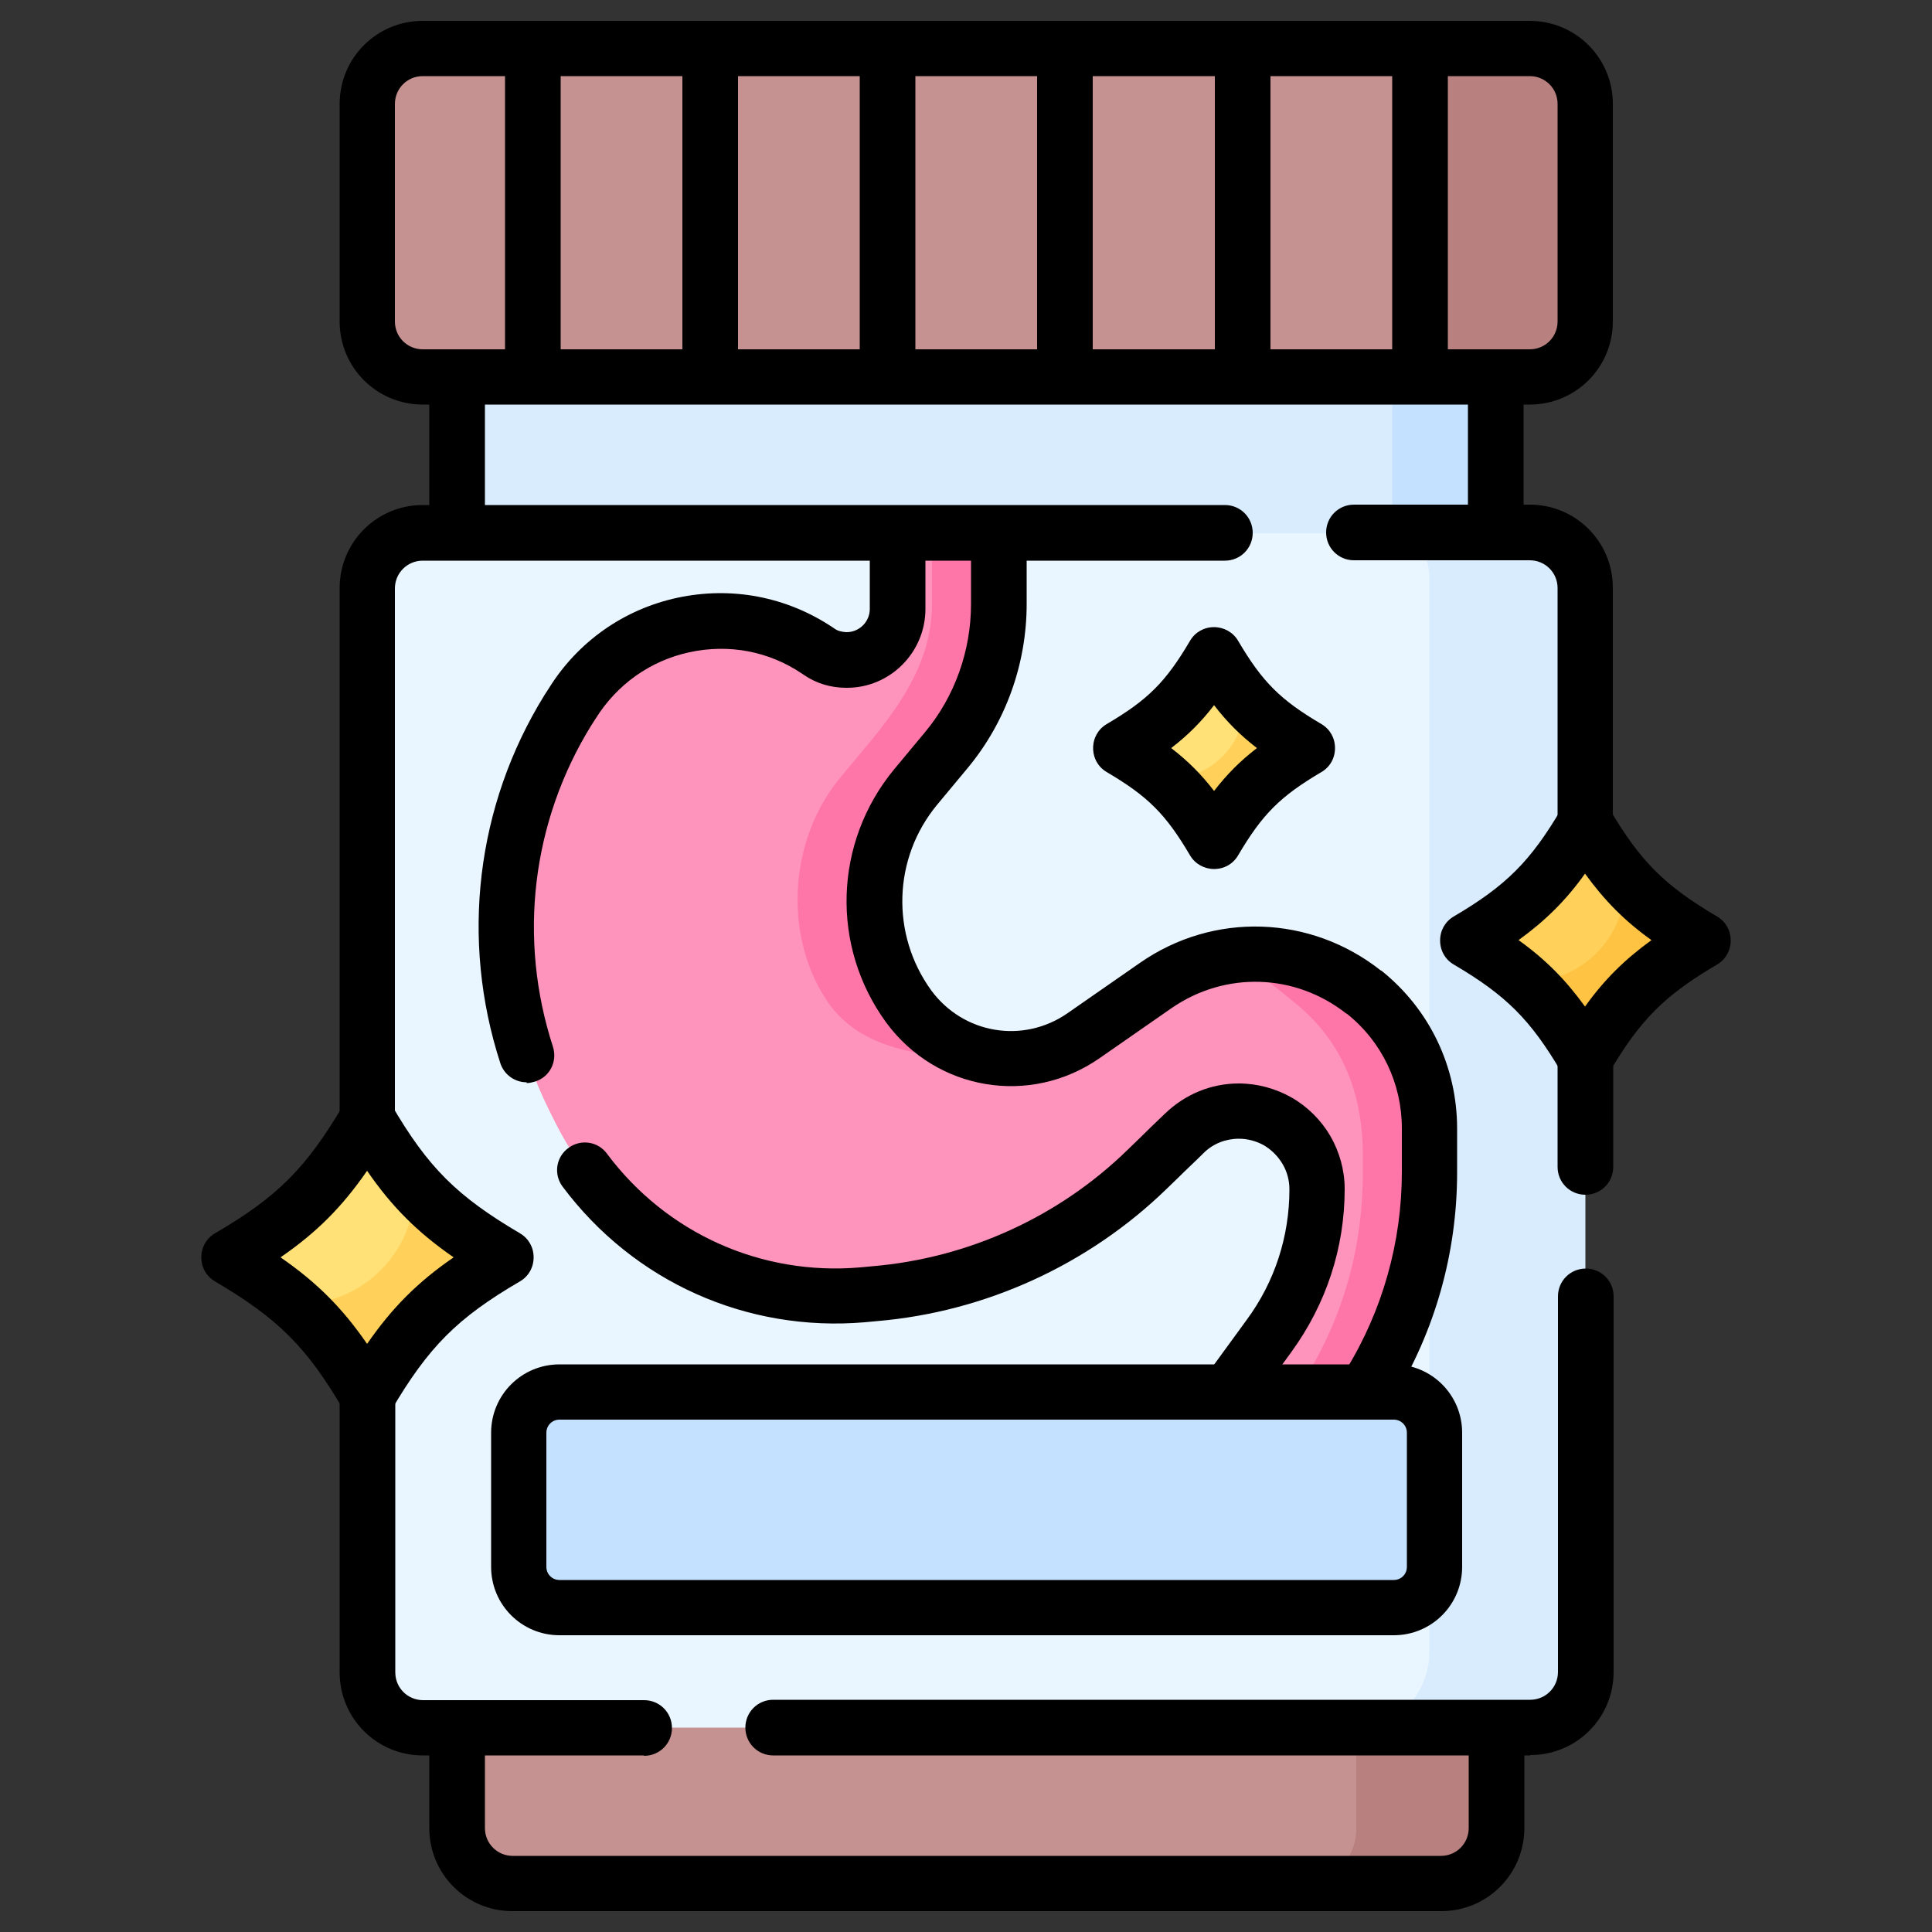
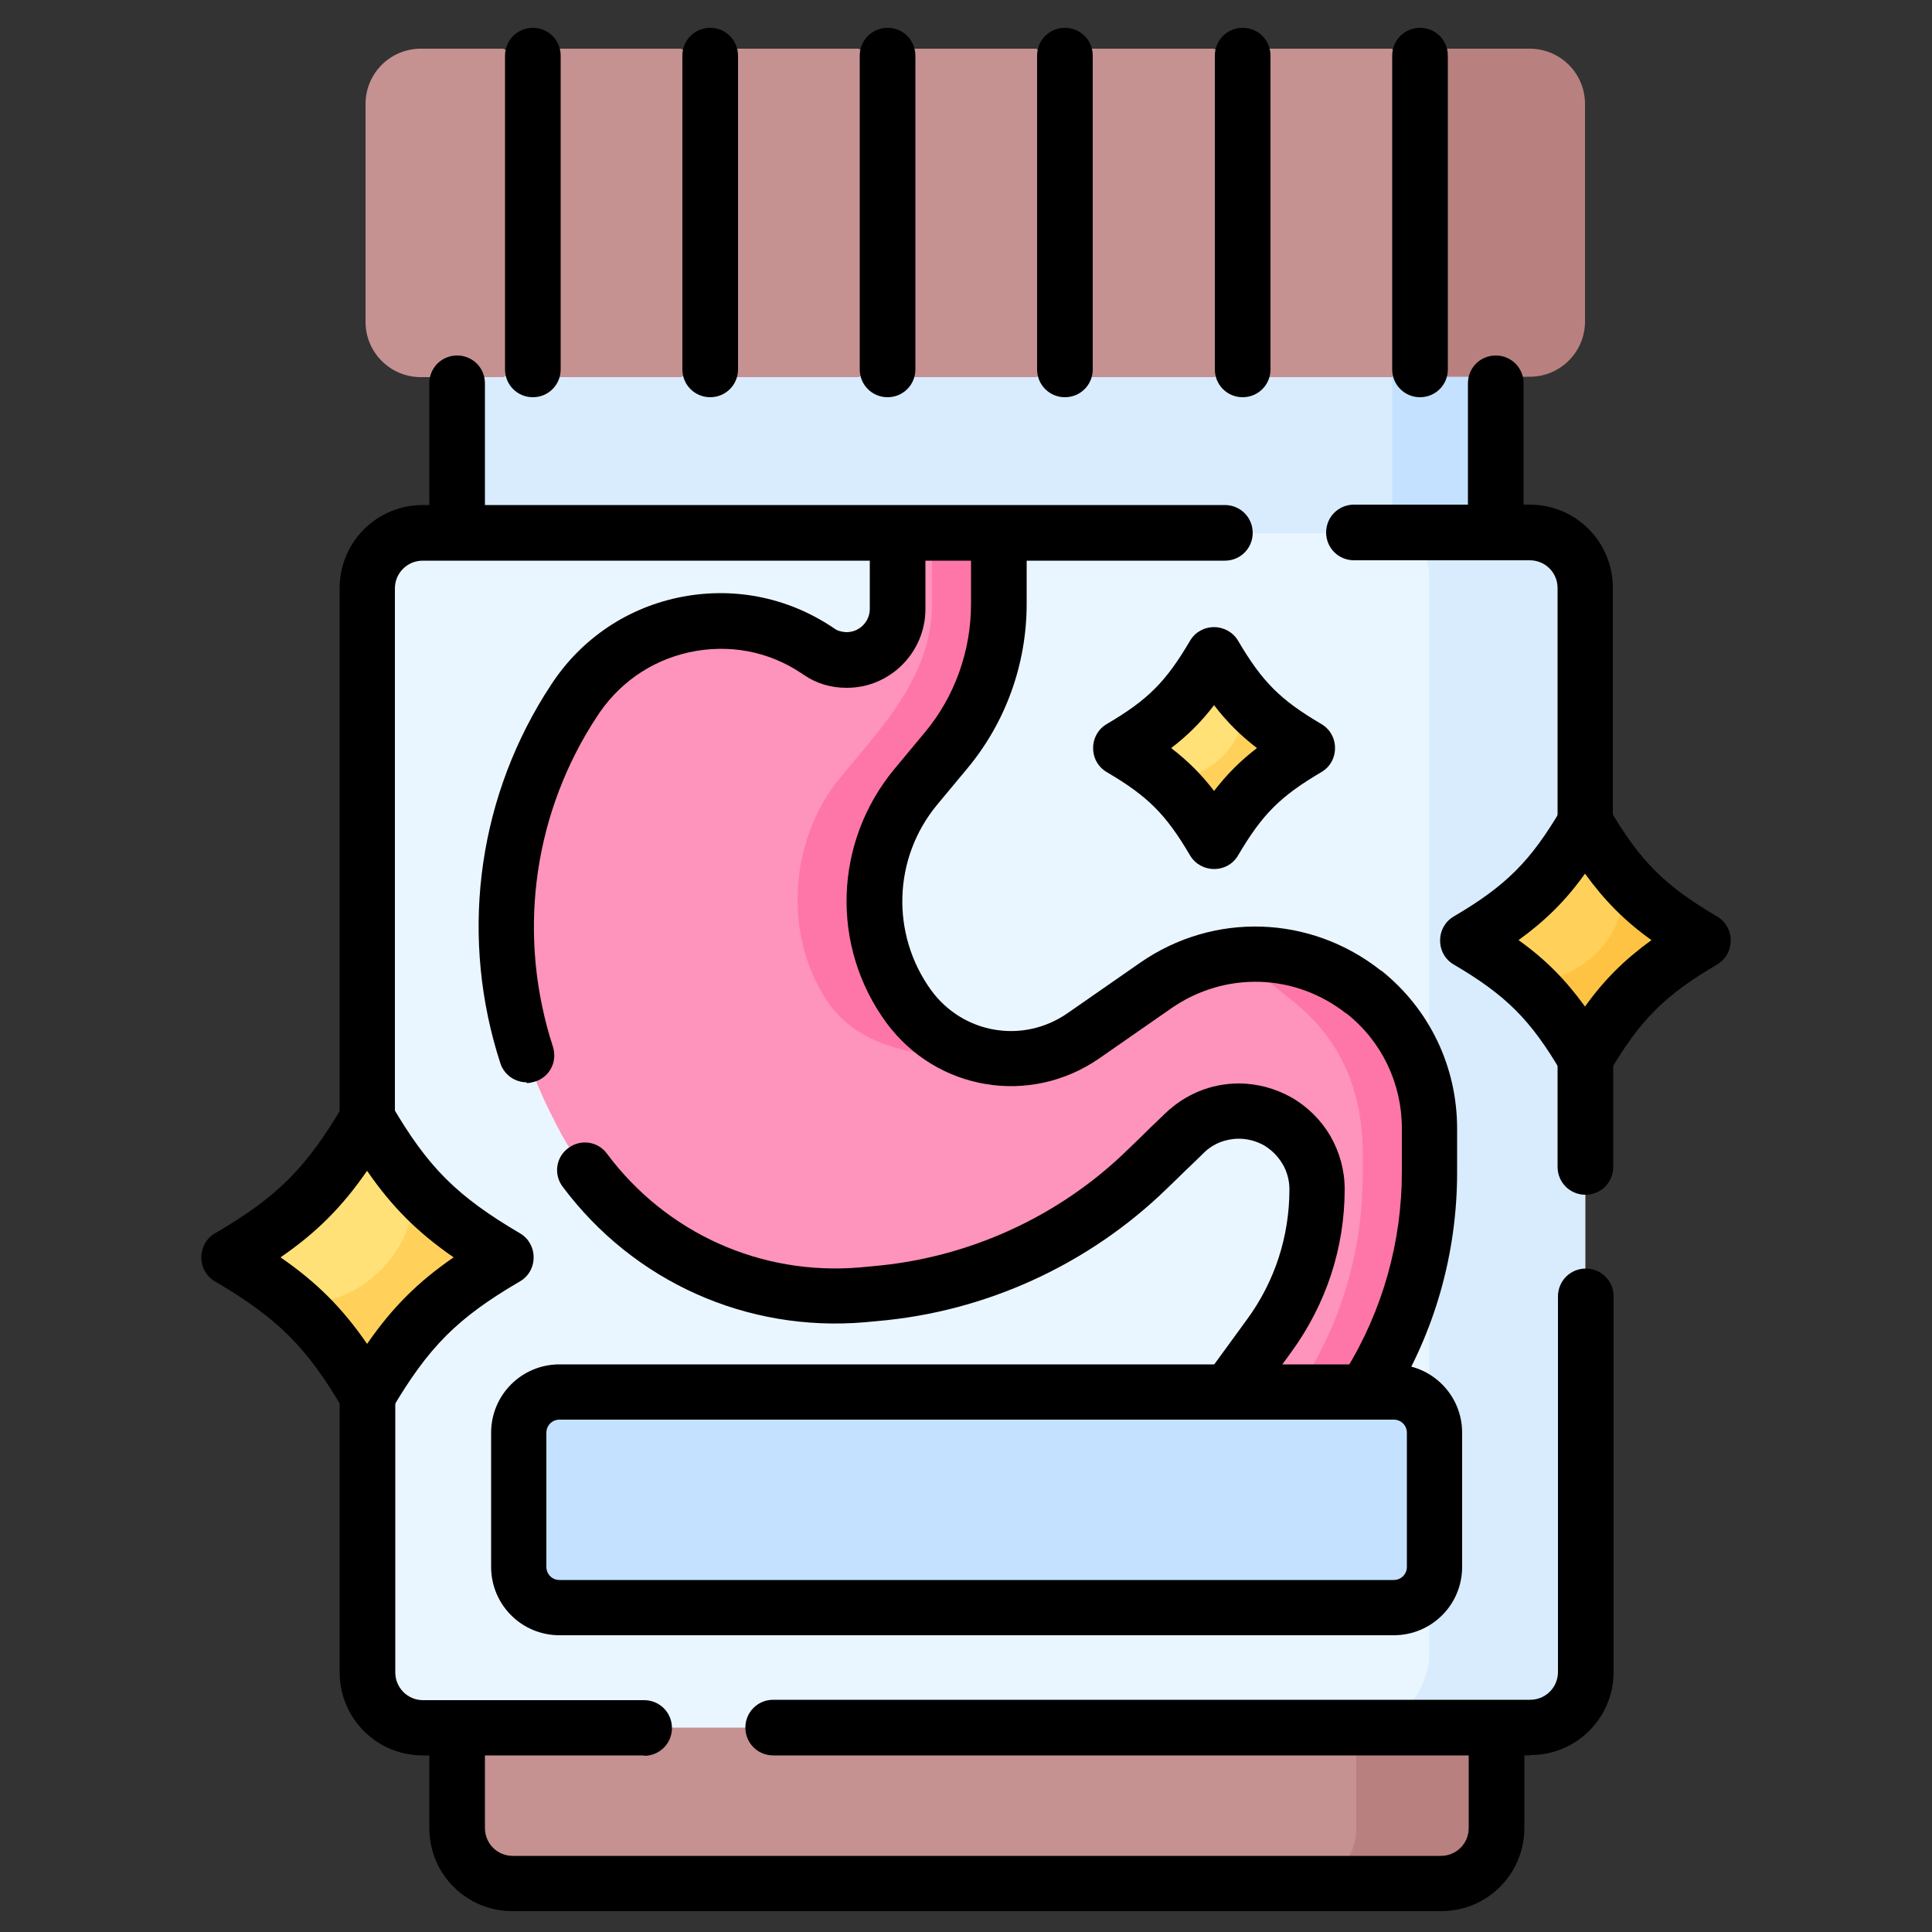
<svg xmlns="http://www.w3.org/2000/svg" id="Layer_1" data-name="Layer 1" version="1.1" viewBox="0 0 50 50">
  <rect x="0" y="0" width="50" height="50" fill="#333333" stroke="none" />
  <defs>
    <style>
      .cls-1 {
        fill: #eaf6ff;
      }

      .cls-1, .cls-2, .cls-3, .cls-4, .cls-5, .cls-6, .cls-7, .cls-8, .cls-9, .cls-10, .cls-11, .cls-12, .cls-13, .cls-14, .cls-15, .cls-16, .cls-17, .cls-18, .cls-19, .cls-20, .cls-21, .cls-22, .cls-23, .cls-24, .cls-25, .cls-26, .cls-27 {
        stroke-width: 0px;
      }

      .cls-2 {
        fill: #fee8c7;
      }

      .cls-3 {
        fill: #fe93bb;
      }

      .cls-4 {
        fill: #000;
      }

      .cls-5 {
        fill: #996136;
      }

      .cls-6 {
        fill: #a6e7f0;
      }

      .cls-7 {
        fill: #fe76a8;
      }

      .cls-8 {
        fill: #fef1da;
      }

      .cls-9 {
        fill: #55b774;
      }

      .cls-10 {
        fill: #fedf30;
      }

      .cls-11 {
        fill: #fae2c0;
      }

      .cls-12 {
        fill: #b98080;
      }

      .cls-13 {
        fill: #eda532;
      }

      .cls-14 {
        fill: #9fd179;
      }

      .cls-15 {
        fill: #c28e63;
      }

      .cls-16 {
        fill: #ffc344;
      }

      .cls-17 {
        fill: #d8ecfe;
      }

      .cls-18 {
        fill: #ffe177;
      }

      .cls-19 {
        fill: #fee97d;
      }

      .cls-20 {
        fill: #fed402;
      }

      .cls-21 {
        fill: #eaf9fa;
      }

      .cls-22 {
        fill: #d4f2f6;
      }

      .cls-23 {
        fill: #c59191;
      }

      .cls-24 {
        fill: #fee45a;
      }

      .cls-25 {
        fill: #f7e680;
      }

      .cls-26 {
        fill: #ffd15b;
      }

      .cls-27 {
        fill: #c4e2ff;
      }
    </style>
  </defs>
  <g>
-     <path class="cls-14" d="M138.84,28.62l-5.9,7.07-8.33,2.36v-7.4l-.02-1.03-.17-7.25c.2-1.07.48-2.1.84-3.07,1.07-2.91,2.82-5.28,4.97-6.74,2.15,1.46,3.9,3.83,4.97,6.74.36.97.64,1.99.84,3.07l2.75,6.12.06.14Z" />
    <path class="cls-9" d="M138.77,28.49l-8.95,3.07-5.24-1.94-.17-7.25c.2-1.07.48-2.1.84-3.07,1.65,1.6,3.16,3.64,4.36,6.02.24.48.45.92.62,1.34.17-.42.38-.86.62-1.34,1.2-2.38,2.71-4.42,4.35-6.02.36.97.64,1.99.84,3.07l2.75,6.12Z" />
    <path class="cls-14" d="M130.61,31.56h-11.17c-1.75-4.54-1.87-9.03-.49-12.1,1.81.39,3.69,1.4,5.45,2.91h0c1.97,1.69,3.79,4.01,5.19,6.78.24.48.45.92.62,1.34.16.38.29.73.4,1.07Z" />
    <path class="cls-14" d="M140.99,31.56c1.75-4.54,1.87-9.03.49-12.1-1.81.39-3.69,1.4-5.45,2.91h0c-1.97,1.69-3.79,4.01-5.19,6.78-.24.48-.45.92-.62,1.34-.16.38-.29.73-.4,1.07" />
    <path class="cls-9" d="M125.06,31.56h-5.62c-1.75-4.54-1.87-9.03-.49-12.1l6.1,12.1Z" />
    <path class="cls-25" d="M115.29,54.78c-.93.19-1.85.43-2.75.7-2.96.9-2.3,5.26.79,5.26h16.71c3.09,0,3.74-4.36.79-5.26-.9-.28-1.82-.51-2.75-.7,10.19-2.8,17.68-12.13,17.68-23.22h-48.15c0,11.08,7.49,20.42,17.68,23.22Z" />
    <path class="cls-5" d="M115.51,31.56h-11.32l-1.84-10.48,8.24-2.29.83,2.15,4.09,10.62Z" />
    <path class="cls-15" d="M115.51,31.56h-8.67l-1.33-7.58c-.13-.75.33-1.48,1.07-1.69l4.84-1.34,4.09,10.62Z" />
    <path class="cls-13" d="M116.8,60.74h-3.48c-3.09,0-3.74-4.36-.79-5.26.9-.28,1.82-.51,2.75-.7-10.19-2.8-17.68-12.13-17.68-23.22h10.01c0,11.08,4.37,20.42,10.33,23.22-.54.19-1.08.43-1.61.7-1.73.9-1.35,5.26.46,5.26Z" />
    <path class="cls-5" d="M112.52,16.69c0,.9-.6,1.73-1.51,1.99l-6.57,1.82-2.09.58c-1.1.3-2.24-.34-2.54-1.44-.05-.18-.08-.37-.08-.55,0-.9.6-1.73,1.51-1.99l4.19-1.16,4.47-1.24c1.1-.31,2.23.34,2.54,1.44.05.18.08.37.08.55Z" />
    <path class="cls-15" d="M112.52,16.69c0,.9-.6,1.73-1.51,1.99l-6.57,1.82c-1.1.3-2.24-.34-2.54-1.44-.05-.18-.08-.37-.08-.55,0-.9.6-1.73,1.51-1.99l2.09-.58,4.47-1.24c1.1-.31,2.23.34,2.54,1.44.05.18.08.37.08.55Z" />
    <path class="cls-4" d="M145.76,30.82h-3.72c1.44-4.3,1.49-8.6.11-11.67-.14-.32-.49-.49-.83-.42-1.6.35-3.24,1.14-4.82,2.32-.97-3.93-3.07-7.2-5.86-9.1-.25-.17-.58-.17-.83,0-2.79,1.9-4.89,5.17-5.86,9.1-1.58-1.17-3.23-1.97-4.82-2.32-.34-.07-.69.1-.83.42-1.38,3.07-1.33,7.37.11,11.67h-2.39l-1.98-5.13c-.15-.38-.57-.57-.95-.42s-.57.57-.42.95l1.77,4.6h-9.63l-1.62-9.21,6.95-1.93,1.49,3.85c.15.38.57.57.95.42.38-.15.57-.57.42-.95l-1.44-3.74c.57-.24,1.03-.66,1.34-1.2.37-.65.46-1.41.26-2.13-.2-.72-.67-1.32-1.32-1.69-.65-.37-1.41-.46-2.13-.26l-8.66,2.41c-1.49.41-2.36,1.96-1.95,3.45.34,1.22,1.44,2.02,2.64,2.05l1.57,8.94h-5.7c-.41,0-.74.33-.74.74,0,5.55,1.79,10.79,5.17,15.17,2.75,3.56,6.46,6.32,10.61,7.95-.11.03-.22.07-.33.1-1.66.51-2.64,2.07-2.39,3.79.26,1.72,1.65,2.92,3.39,2.92h16.71c1.74,0,3.13-1.2,3.39-2.92.26-1.72-.72-3.28-2.39-3.79-.11-.03-.22-.07-.33-.1,1.5-.59,2.94-1.32,4.31-2.19.34-.22.44-.67.22-1.02-.22-.34-.67-.44-1.02-.22-1.97,1.26-4.1,2.21-6.35,2.82-.33.09-.55.39-.54.73.01.34.25.63.59.7.91.19,1.81.42,2.69.69,1.19.36,1.48,1.39,1.36,2.16-.11.77-.69,1.66-1.93,1.66h-16.71c-1.24,0-1.82-.9-1.93-1.66-.11-.77.17-1.79,1.36-2.16.85-.26,1.73-.49,2.61-.67h8.58c.41,0,.74-.33.74-.74s-.33-.74-.74-.74h-8.56c-4.8-1.34-9.12-4.25-12.18-8.22-3.03-3.92-4.7-8.58-4.85-13.53h46.65c-.21,6.78-3.32,13.08-8.61,17.38-.32.26-.36.72-.11,1.04.26.32.72.36,1.04.11,5.83-4.74,9.17-11.76,9.17-19.26,0-.41-.33-.74-.74-.74ZM100.51,19.44c-.2-.7.22-1.44.92-1.63l8.66-2.41c.12-.03.24-.05.36-.05.23,0,.45.06.65.17.31.17.53.46.63.8.1.34.05.7-.12,1.01s-.46.53-.8.63l-8.66,2.4s0,0,0,0c-.7.19-1.44-.22-1.63-.92ZM140.48,30.82h-3.91l1.86-3.68c.18-.36.04-.81-.33-.99-.36-.18-.81-.04-.99.33l-2.19,4.34h-3.78c-.04-.11-.08-.22-.12-.33.14-.32.3-.66.48-1.01,1.31-2.6,3.04-4.86,5.01-6.55,1.48-1.27,3.03-2.16,4.53-2.6,1.02,2.81.82,6.65-.56,10.49ZM130.22,13.47c2.45,1.85,4.24,4.95,5,8.63-1.61,1.45-3.07,3.25-4.27,5.3v-9.35c0-.41-.33-.74-.74-.74s-.74.33-.74.74v9.35c-1.2-2.04-2.65-3.85-4.27-5.3.76-3.68,2.56-6.78,5-8.63ZM119.4,20.33c1.49.44,3.03,1.32,4.5,2.58,0,0,.02.01.02.02,1.97,1.69,3.7,3.95,5.01,6.55.23.46.43.89.6,1.29,0,0,0,0,0,0,0,.02.01.04.02.05h-4.04l-2.19-4.34c-.18-.36-.63-.51-.99-.33-.36.18-.51.63-.33.99l1.86,3.68h-3.91c-1.38-3.84-1.58-7.68-.56-10.49Z" />
  </g>
  <g>
    <path class="cls-8" d="M125.65,100.37v4.12h-28.89v-4.12l12.01-9.11c.51-.38,1.12-.59,1.75-.59h1.35c.63,0,1.25.21,1.75.59l12.01,9.11Z" />
    <path class="cls-11" d="M104.43,102.65l12.01-9.11s.07-.05.1-.07l-2.91-2.21c-.51-.38-1.12-.59-1.75-.59h-1.35c-.63,0-1.25.21-1.75.59l-12.01,9.11v4.12h7.67v-1.84Z" />
    <path class="cls-22" d="M125.91,102.32v34.27c0,.94-.77,1.71-1.71,1.71h-25.9c-.94,0-1.71-.76-1.71-1.71v-34.27h29.32Z" />
    <path class="cls-6" d="M125.09,131.35c-10.29,0-18.62-8.34-18.62-18.62v-10.4h-9.88v34.27c0,.94.77,1.71,1.71,1.71h25.9c.94,0,1.71-.76,1.71-1.71v-5.24h-.82Z" />
    <path class="cls-6" d="M96.59,106.54c.06,0,.11,0,.17,0h28.89c.09,0,.17,0,.26,0v-4.22h-29.32v4.22Z" />
    <path class="cls-24" d="M125.65,104.14h-28.89c-1.04,0-1.88-.84-1.88-1.88s.84-1.88,1.88-1.88h28.89c1.04,0,1.88.84,1.88,1.88s-.84,1.88-1.88,1.88Z" />
    <path class="cls-20" d="M105.74,102.26c0-1.04.84-1.88,1.88-1.88h-10.87c-1.04,0-1.88.84-1.88,1.88s.84,1.88,1.88,1.88h10.87c-1.04,0-1.88-.84-1.88-1.88h0Z" />
    <path class="cls-8" d="M101.66,116.88l-3.29-3.78c-.94-1.08-2.61-1.08-3.55,0l-3.29,3.78v4.54h10.14v-4.54Z" />
    <path class="cls-2" d="M94.54,117.94l3.29-3.78c.26-.29.56-.5.9-.64l-.37-.42c-.94-1.08-2.61-1.08-3.55,0l-3.29,3.78v4.54h3.02v-3.48Z" />
    <circle class="cls-21" cx="111.21" cy="120.51" r="9.28" />
    <path class="cls-22" d="M106.47,112.72v-.2c-2.72,1.62-4.54,4.59-4.54,7.98,0,5.12,4.15,9.28,9.28,9.28,1.57,0,3.04-.39,4.33-1.07-5.43-3.25-9.07-9.2-9.07-15.99h0Z" />
    <path class="cls-24" d="M126.61,121.22h-27.32v-3.18h27.32c.6,0,1.09.49,1.09,1.09v1.01c0,.6-.49,1.09-1.09,1.09h0Z" />
    <path class="cls-19" d="M98.97,127.65h-4.76c-2.24,0-4.06-1.82-4.06-4.06v-5.96c0-.42.34-.76.76-.76h11.36c.42,0,.76.34.76.76v5.96c0,2.24-1.82,4.06-4.06,4.06Z" />
    <path class="cls-10" d="M94.88,123.6v-5.96c0-.42.34-.76.76-.76h-4.72c-.42,0-.76.34-.76.76v5.96c0,2.24,1.82,4.06,4.06,4.06h4.72c-2.24,0-4.06-1.82-4.06-4.06Z" />
    <path class="cls-4" d="M126.63,117.32v-12.65c.95-.39,1.62-1.32,1.62-2.41,0-1.35-1.03-2.46-2.35-2.59l-11.84-8.98c-.63-.47-1.4-.74-2.19-.74h-1.35c-.79,0-1.56.26-2.19.74l-11.84,8.98c-1.31.13-2.35,1.24-2.35,2.59,0,1.13.72,2.09,1.72,2.45v6.96c-.61.15-1.17.48-1.6.97l-3.08,3.53h-.28c-.82,0-1.48.66-1.48,1.48v2.7c0,.4.32.72.72.72s.72-.32.72-.72v-2.7s.02-.04.04-.04h11.36s.04.02.04.04v5.96c0,1.84-1.5,3.34-3.34,3.34h-4.76c-1.84,0-3.34-1.5-3.34-3.34v-.19c0-.4-.32-.72-.72-.72s-.72.32-.72.72v.19c0,2.63,2.14,4.78,4.78,4.78h1.66v8.21c0,1.34,1.09,2.43,2.43,2.43h25.9c1.34,0,2.43-1.09,2.43-2.43v-14.65c.99-.01,1.78-.82,1.78-1.81v-1.01c0-.99-.8-1.79-1.78-1.81h0ZM95.6,102.26c0-.64.52-1.16,1.16-1.16h19.21c.4,0,.72-.32.72-.72s-.32-.72-.72-.72h-17.07l10.31-7.82c.38-.29.84-.44,1.32-.44h1.35c.47,0,.94.16,1.32.44l10.31,7.82h-4.47c-.4,0-.72.32-.72.72s.32.72.72.72h6.61c.64,0,1.16.52,1.16,1.16s-.52,1.16-1.16,1.16h-28.89c-.64,0-1.16-.52-1.16-1.16h0ZM93.11,116.16l2.25-2.58c.31-.36.76-.56,1.23-.56s.92.2,1.23.56l2.25,2.58h-6.97,0ZM102.27,116.16h-.28l-3.08-3.53c-.42-.49-.98-.82-1.6-.97v-6.8h27.88v12.45h-4.54c-.65-1.82-1.83-3.44-3.37-4.61-1.75-1.33-3.83-2.03-6.03-2.03-3.78,0-7.22,2.14-8.91,5.49-.02,0-.05,0-.07,0h0ZM119.1,117.31h-15.39c-.03-.13-.08-.26-.14-.38,1.42-2.94,4.41-4.82,7.68-4.82,1.88,0,3.66.6,5.16,1.73,1.18.9,2.12,2.11,2.7,3.47h0ZM125.19,136.59c0,.54-.44.99-.99.99h-25.9c-.54,0-.99-.44-.99-.99v-8.21h1.66c1.67,0,3.15-.87,4-2.17.76,1.12,1.74,2.09,2.89,2.83,1.61,1.03,3.47,1.58,5.39,1.58,5.03,0,9.25-3.76,9.88-8.67h4.05v14.65ZM126.97,120.13c0,.2-.16.37-.37.37h-17.02c-.4,0-.72.32-.72.72s.32.72.72.72h10.09c-.63,4.11-4.19,7.23-8.43,7.23-3.19,0-6.14-1.82-7.59-4.64.06-.3.09-.61.09-.93v-1.66h2.77c.4,0,.72-.32.72-.72s-.32-.72-.72-.72h-2.77v-1.74h16.37s0,0,0,0c0,0,0,0,0,0h6.48c.2,0,.37.16.37.37v1.01Z" />
  </g>
  <g>
    <g>
      <g>
        <path class="cls-23" d="M13.22,48.73h20.79l3-.09c.77,0,1.39-.62,1.39-1.39v-3.9H11.83v4c0,.77.62,1.39,1.39,1.39Z" />
        <path class="cls-12" d="M35.1,43.34v4c0,.77-.62,1.39-1.39,1.39h3.44c.77,0,1.39-.62,1.39-1.39v-4h-3.44Z" />
        <rect class="cls-17" x="11.83" y="8.52" width="24.46" height="6.5" />
        <rect class="cls-27" x="36.03" y="8.52" width="2.68" height="6.5" />
        <g>
          <path class="cls-12" d="M36.74,1.64l.72-.38h2.13c.79,0,1.43.64,1.43,1.43v5.63c0,.79-.64,1.43-1.43,1.43h-2.13l-.72-.29V1.64Z" />
          <path class="cls-23" d="M36.74,9.47l-.72.29h-3.16l-.72-.29-.72.29h-3.16l-.72-.29-.72.29h-3.16l-.72-.29-.72.29h-3.16l-.72-.29-.72.29h-3.16l-.72-.29-.72.29h-2.13c-.79,0-1.43-.64-1.43-1.43V2.69c0-.79.64-1.43,1.43-1.43h2.13l.72.29.72-.29h3.16l.63.29.8-.29h3.16l.72.29.72-.29h3.16l.72.29.72-.29h3.16l.72.29.72-.29h3.16l.72.38v7.83Z" />
        </g>
        <path class="cls-1" d="M40.69,15.35v27.7c-.01.79-.65,1.43-1.44,1.43l-2.94.23H10.94c-.79,0-1.43-.64-1.43-1.43V15.23c0-.79.64-1.43,1.43-1.43h12.29l1.32.96,1.28-.96h10.46l2.96.12c.79,0,1.43.64,1.43,1.43Z" />
        <path class="cls-17" d="M39.6,13.79h-3.57c.34,0,.96.36.96,1.14v22.15l-.96,1.74.96,1.74v2.24c0,.79-.61,1.91-1.87,1.91h4.48c.79,0,1.43-.64,1.43-1.43V15.23c0-.79-.64-1.43-1.43-1.43Z" />
      </g>
      <path class="cls-3" d="M36.61,29.13v1.13c0,1.94-.5,3.73-1.52,5.38l-.89,1.36-2.97-.21,1.61-2.22c.8-1.1,1.24-2.43,1.24-3.79,0-.36-.1-.71-.27-1.01-.18-.3-.43-.56-.75-.74-.31-.18-.66-.27-1-.27-.51,0-1.02.2-1.41.57-.33.32-.68.66-.96.93-1.91,1.85-4.4,2.99-7.05,3.22l-.32.03c-3.31.28-6.46-1.48-7.95-4.46-.05-.1-.1-.2-.15-.3-1.65-3.31-1.47-7.24.47-10.38l.11-.17c1.34-2.17,4.22-2.79,6.34-1.37l.06.04c.2.14.44.21.69.21h.02c.73,0,1.32-.59,1.32-1.32v-1.96h.88l1.42.46v1.37c0,1.38-.62,2.59-1.5,3.66l-.79.95c-.71.85-1.06,1.9-1.06,2.95,0,.96.63,2.22,1.22,3.03.65.88,1.75,1.17,2.76,1.17,0,0,.03,0,.04,0,.64,0,1.27-.2,1.83-.58.61-.42,1.26-.87,1.87-1.3.53-.37,1.11-.61,1.71-.72,1.27-.25,2.45.29,3.5,1.13.54.43.91.89,1.15,1.42s.34,1.12.34,1.81Z" />
      <g>
        <path class="cls-7" d="M26.16,27.39c-.83,0-1.72,0-2.55-.17-.84-.17-1.59-.5-2.11-1.18-1.25-1.71-1.11-4.29.25-5.92l.79-.95c.88-1.07,1.58-2.17,1.58-3.55v-1.83h1.72v1.83c0,1.38-.48,2.72-1.37,3.79l-.79.95c-.71.85-1.06,1.9-1.06,2.95,0,.96.3,1.91.89,2.73.65.88,1.64,1.34,2.65,1.34Z" />
        <path class="cls-7" d="M35.29,25.68h0c-1.06-.84-2.4-1.15-3.67-.9.7.14,1.26.67,1.84,1.13h0c1.08.86,1.81,2.1,1.81,3.99v.44c0,1.94-.5,3.73-1.52,5.38l-.8,1.22,1.63.14.89-1.36c1.02-1.66,1.52-3.44,1.52-5.38v-1.13c0-1.38-.63-2.68-1.7-3.53Z" />
      </g>
      <g>
        <path class="cls-18" d="M12.57,32.7c-1.47.89-2,1.43-2.9,2.9-.07.12-.25.12-.33,0-.54-.88-1.04-1.27-1.67-1.83-.42-.37-.89-.71-1.48-1.07-.12-.07-.12-.25,0-.33,1.47-.89,2.25-1.68,3.15-3.15.07-.12.25-.12.33,0,.36.58.69,1.06,1.07,1.48.56.63.95,1.13,1.83,1.67.12.07.12.25,0,.33Z" />
        <path class="cls-26" d="M12.82,32.37c-.88-.54-1.52-1.04-2.08-1.67,0,.01,0,.02,0,.03,0,1.67-1.36,3.03-3.03,3.03-.01,0-.02,0-.03,0,.63.56,1.13,1.2,1.67,2.08.07.12.25.12.33,0,.89-1.47,1.68-2.25,3.15-3.15.12-.07.12-.25,0-.33Z" />
      </g>
      <g>
        <path class="cls-26" d="M43.57,24.51c-1.21.74-1.66,1.18-2.4,2.4-.06.1-.21.1-.27,0-.45-.73-.86-1.05-1.38-1.51-.35-.31-.74-.59-1.22-.88-.1-.06-.1-.21,0-.27,1.21-.74,1.87-1.39,2.61-2.61.06-.1.21-.1.27,0,.29.48.58.88.88,1.22.47.52.79.94,1.52,1.38.1.06.1.21,0,.27Z" />
        <path class="cls-16" d="M43.77,24.24c-.73-.45-1.26-.86-1.72-1.38,0,0,0,.02,0,.03,0,1.39-1.12,2.51-2.51,2.51,0,0-.02,0-.03,0,.52.47.94.99,1.38,1.72.06.1.21.1.27,0,.74-1.21,1.39-1.87,2.61-2.61.1-.06.1-.21,0-.27Z" />
      </g>
      <g>
        <path class="cls-18" d="M33.43,19.46c-.96.59-1.32.94-1.9,1.9-.05.08-.17.08-.21,0-.35-.58-.68-.83-1.1-1.2-.27-.24-.59-.47-.97-.7-.08-.05-.08-.17,0-.21.96-.59,1.48-1.1,2.07-2.07.05-.08.17-.08.21,0,.23.38.46.69.7.97.37.42.62.74,1.2,1.1.08.05.08.17,0,.21Z" />
        <path class="cls-26" d="M33.59,19.25c-.58-.35-1-.68-1.37-1.1,0,0,0,.01,0,.02,0,1.1-.89,1.99-1.99,1.99,0,0-.01,0-.02,0,.41.37.74.79,1.1,1.37.05.08.17.08.21,0,.59-.96,1.1-1.48,2.07-2.07.08-.05.08-.17,0-.21Z" />
      </g>
      <path class="cls-27" d="M14.47,36.03h21.47c.58,0,1.05.47,1.05,1.05v3.48c0,.58-.47,1.05-1.05,1.05H14.47c-.58,0-1.05-.47-1.05-1.05v-3.48c0-.58.47-1.05,1.05-1.05Z" />
    </g>
    <g>
-       <path class="cls-4" d="M39.6,10.47H10.94c-1.19,0-2.15-.96-2.15-2.15V2.69c0-1.19.96-2.15,2.15-2.15h28.65c1.19,0,2.15.96,2.15,2.15v5.63c0,1.19-.96,2.15-2.15,2.15ZM10.94,1.97c-.4,0-.72.32-.72.72v5.63c0,.4.32.72.72.72h28.65c.4,0,.72-.32.72-.72V2.69c0-.4-.32-.72-.72-.72H10.94Z" />
      <path class="cls-4" d="M37.28,49.46H13.26c-1.19,0-2.15-.96-2.15-2.15v-2.3c0-.4.32-.72.72-.72s.72.32.72.72v2.3c0,.4.32.72.72.72h24.02c.4,0,.72-.32.72-.72v-2.3c0-.4.32-.72.72-.72s.72.32.72.72v2.3c0,1.19-.96,2.15-2.15,2.15Z" />
      <path class="cls-4" d="M38.71,14.32c-.4,0-.72-.32-.72-.72v-3.68c0-.4.32-.72.72-.72s.72.32.72.72v3.68c0,.4-.32.72-.72.72Z" />
      <path class="cls-4" d="M11.83,14.32c-.4,0-.72-.32-.72-.72v-3.68c0-.4.32-.72.72-.72s.72.32.72.72v3.68c0,.4-.32.72-.72.72Z" />
      <path class="cls-4" d="M41.03,30.92c-.4,0-.72-.32-.72-.72v-2.83c0-.4.32-.72.72-.72s.72.32.72.72v2.83c0,.4-.32.72-.72.72Z" />
      <path class="cls-4" d="M16.66,45.43h-5.72c-1.19,0-2.15-.96-2.15-2.15v-7.16c0-.4.32-.72.72-.72s.72.32.72.72v7.16c0,.4.32.72.72.72h5.72c.4,0,.72.32.72.72s-.32.72-.72.72Z" />
      <path class="cls-4" d="M39.6,45.43h-19.59c-.4,0-.72-.32-.72-.72s.32-.72.72-.72h19.59c.4,0,.72-.32.72-.72v-9.72c0-.4.32-.72.72-.72s.72.32.72.72v9.72c0,1.19-.96,2.15-2.15,2.15Z" />
      <path class="cls-4" d="M9.51,29.67c-.4,0-.72-.32-.72-.72v-13.73c0-1.19.96-2.15,2.15-2.15h20.76c.4,0,.72.32.72.72s-.32.72-.72.72H10.94c-.4,0-.72.32-.72.72v13.73c0,.4-.32.72-.72.72Z" />
      <path class="cls-4" d="M41.03,22c-.4,0-.72-.32-.72-.72v-6.06c0-.4-.32-.72-.72-.72h-4.55c-.4,0-.72-.32-.72-.72s.32-.72.72-.72h4.55c1.19,0,2.15.96,2.15,2.15v6.06c0,.4-.32.72-.72.72Z" />
      <path class="cls-4" d="M13.79,10.28c-.4,0-.72-.32-.72-.72V1.44c0-.4.32-.72.72-.72s.72.32.72.72v8.12c0,.4-.32.72-.72.72Z" />
      <path class="cls-4" d="M18.38,10.28c-.4,0-.72-.32-.72-.72V1.44c0-.4.32-.72.72-.72s.72.32.72.72v8.12c0,.4-.32.72-.72.72Z" />
      <path class="cls-4" d="M27.56,10.28c-.4,0-.72-.32-.72-.72V1.44c0-.4.32-.72.72-.72s.72.32.72.72v8.12c0,.4-.32.72-.72.72Z" />
      <path class="cls-4" d="M22.97,10.28c-.4,0-.72-.32-.72-.72V1.44c0-.4.32-.72.72-.72s.72.32.72.72v8.12c0,.4-.32.72-.72.72Z" />
      <path class="cls-4" d="M32.16,10.28c-.4,0-.72-.32-.72-.72V1.44c0-.4.32-.72.72-.72s.72.32.72.72v8.12c0,.4-.32.72-.72.72Z" />
      <path class="cls-4" d="M36.75,10.28c-.4,0-.72-.32-.72-.72V1.44c0-.4.32-.72.72-.72s.72.32.72.72v8.12c0,.4-.32.72-.72.72Z" />
      <path class="cls-4" d="M35.44,36.56c-.13,0-.26-.03-.37-.11-.34-.21-.44-.65-.24-.99.95-1.54,1.45-3.32,1.45-5.13v-1.13c0-1.16-.52-2.25-1.43-2.97,0,0,0,0-.01,0-1.32-1.04-3.13-1.1-4.52-.14l-1.87,1.3c-1.79,1.24-4.21.84-5.51-.92-1.45-1.98-1.36-4.67.2-6.56l.79-.95c.78-.93,1.2-2.12,1.2-3.33v-1.71c0-.4.32-.72.72-.72s.72.32.72.72v1.71c0,1.55-.54,3.06-1.53,4.25l-.79.95c-1.14,1.38-1.2,3.35-.15,4.8.83,1.13,2.38,1.39,3.53.59l1.87-1.3c1.91-1.33,4.42-1.24,6.24.2,0,0,0,0,.01,0,1.25,1,1.96,2.49,1.96,4.09v1.13c0,2.08-.57,4.11-1.66,5.88-.14.22-.37.34-.61.34Z" />
      <path class="cls-4" d="M13.63,28.01c-.3,0-.58-.19-.68-.49-1.04-3.2-.63-6.67,1.14-9.53l.11-.17c.75-1.21,1.94-2.05,3.33-2.35,1.4-.3,2.82-.03,4.01.76l.06.04c.08.06.18.08.29.09h.02c.33,0,.6-.27.6-.6v-1.83c0-.4.32-.72.72-.72s.72.32.72.72v1.83c0,1.12-.91,2.04-2.03,2.04h-.02c-.39,0-.77-.11-1.09-.33l-.06-.04c-.86-.58-1.89-.77-2.91-.55-1.01.22-1.87.83-2.42,1.71l-.11.17c-1.55,2.5-1.91,5.53-1,8.33.12.38-.08.78-.46.9-.07.02-.15.04-.22.04Z" />
      <path class="cls-4" d="M31.91,36.58c-.15,0-.29-.04-.42-.14-.32-.23-.39-.68-.16-1l.94-1.29c.72-.98,1.1-2.15,1.1-3.37,0-.23-.06-.46-.18-.66-.12-.2-.28-.36-.48-.48-.2-.11-.42-.17-.65-.17-.34,0-.67.13-.91.37-.22.22-.46.44-.67.65l-.29.28c-2.02,1.96-4.68,3.18-7.49,3.42l-.32.03c-3.06.26-5.98-1.05-7.82-3.51-.24-.32-.17-.77.15-1,.32-.24.77-.17,1,.15,1.54,2.06,3.99,3.16,6.55,2.94l.32-.03c2.48-.21,4.83-1.28,6.61-3.02l.29-.28c.21-.21.44-.43.67-.65.52-.5,1.19-.78,1.91-.78.48,0,.95.13,1.36.36.42.24.77.59,1.01,1,.24.42.37.89.37,1.37,0,1.53-.48,2.98-1.38,4.22l-.94,1.29c-.14.19-.36.29-.58.29Z" />
      <path class="cls-4" d="M9.51,36.84c-.25,0-.49-.13-.62-.35-.95-1.63-1.7-2.37-3.33-3.33-.22-.13-.35-.36-.35-.62s.13-.49.35-.62c1.63-.95,2.37-1.7,3.33-3.33.13-.22.36-.35.62-.35s.49.13.62.35c.95,1.63,1.7,2.37,3.33,3.33.22.13.35.36.35.62s-.13.49-.35.62c-1.63.95-2.37,1.7-3.33,3.33-.13.22-.36.35-.62.35ZM7.26,32.54c.94.65,1.6,1.31,2.24,2.24.65-.94,1.31-1.6,2.24-2.24-.94-.65-1.6-1.31-2.24-2.24-.65.94-1.31,1.6-2.24,2.24Z" />
      <path class="cls-4" d="M31.42,22.49c-.25,0-.49-.13-.62-.35-.63-1.07-1.09-1.53-2.16-2.16-.22-.13-.35-.36-.35-.62s.13-.49.35-.62c1.07-.63,1.53-1.09,2.16-2.16.13-.22.36-.35.62-.35h0c.25,0,.49.13.62.35.63,1.07,1.09,1.53,2.16,2.16.22.13.35.36.35.62s-.13.49-.35.62c-1.07.63-1.53,1.09-2.16,2.16-.13.22-.36.35-.62.35ZM30.31,19.36c.43.33.78.68,1.11,1.11.33-.43.68-.78,1.11-1.11-.43-.33-.78-.68-1.11-1.11-.33.43-.68.78-1.11,1.11Z" />
      <path class="cls-4" d="M41.03,28.1c-.25,0-.49-.13-.62-.35-.8-1.36-1.43-1.99-2.79-2.79-.22-.13-.35-.36-.35-.62s.13-.49.35-.62c1.36-.8,1.99-1.43,2.79-2.79.13-.22.36-.35.62-.35h0c.25,0,.49.13.62.35.8,1.36,1.43,1.99,2.79,2.79.22.13.35.36.35.62s-.13.49-.35.62c-1.36.8-1.99,1.43-2.79,2.79-.13.22-.36.35-.62.35ZM39.3,24.33c.7.5,1.22,1.03,1.72,1.72.5-.7,1.03-1.22,1.72-1.72-.7-.5-1.22-1.03-1.72-1.72-.5.7-1.03,1.22-1.72,1.72Z" />
      <path class="cls-4" d="M36.06,42.32H14.48c-.98,0-1.77-.79-1.77-1.77v-3.47c0-.98.79-1.77,1.77-1.77h21.59c.98,0,1.77.79,1.77,1.77v3.47c0,.98-.79,1.77-1.77,1.77ZM14.48,36.74c-.19,0-.34.15-.34.34v3.47c0,.19.15.34.34.34h21.59c.19,0,.34-.15.34-.34v-3.47c0-.19-.15-.34-.34-.34H14.48Z" />
    </g>
  </g>
</svg>